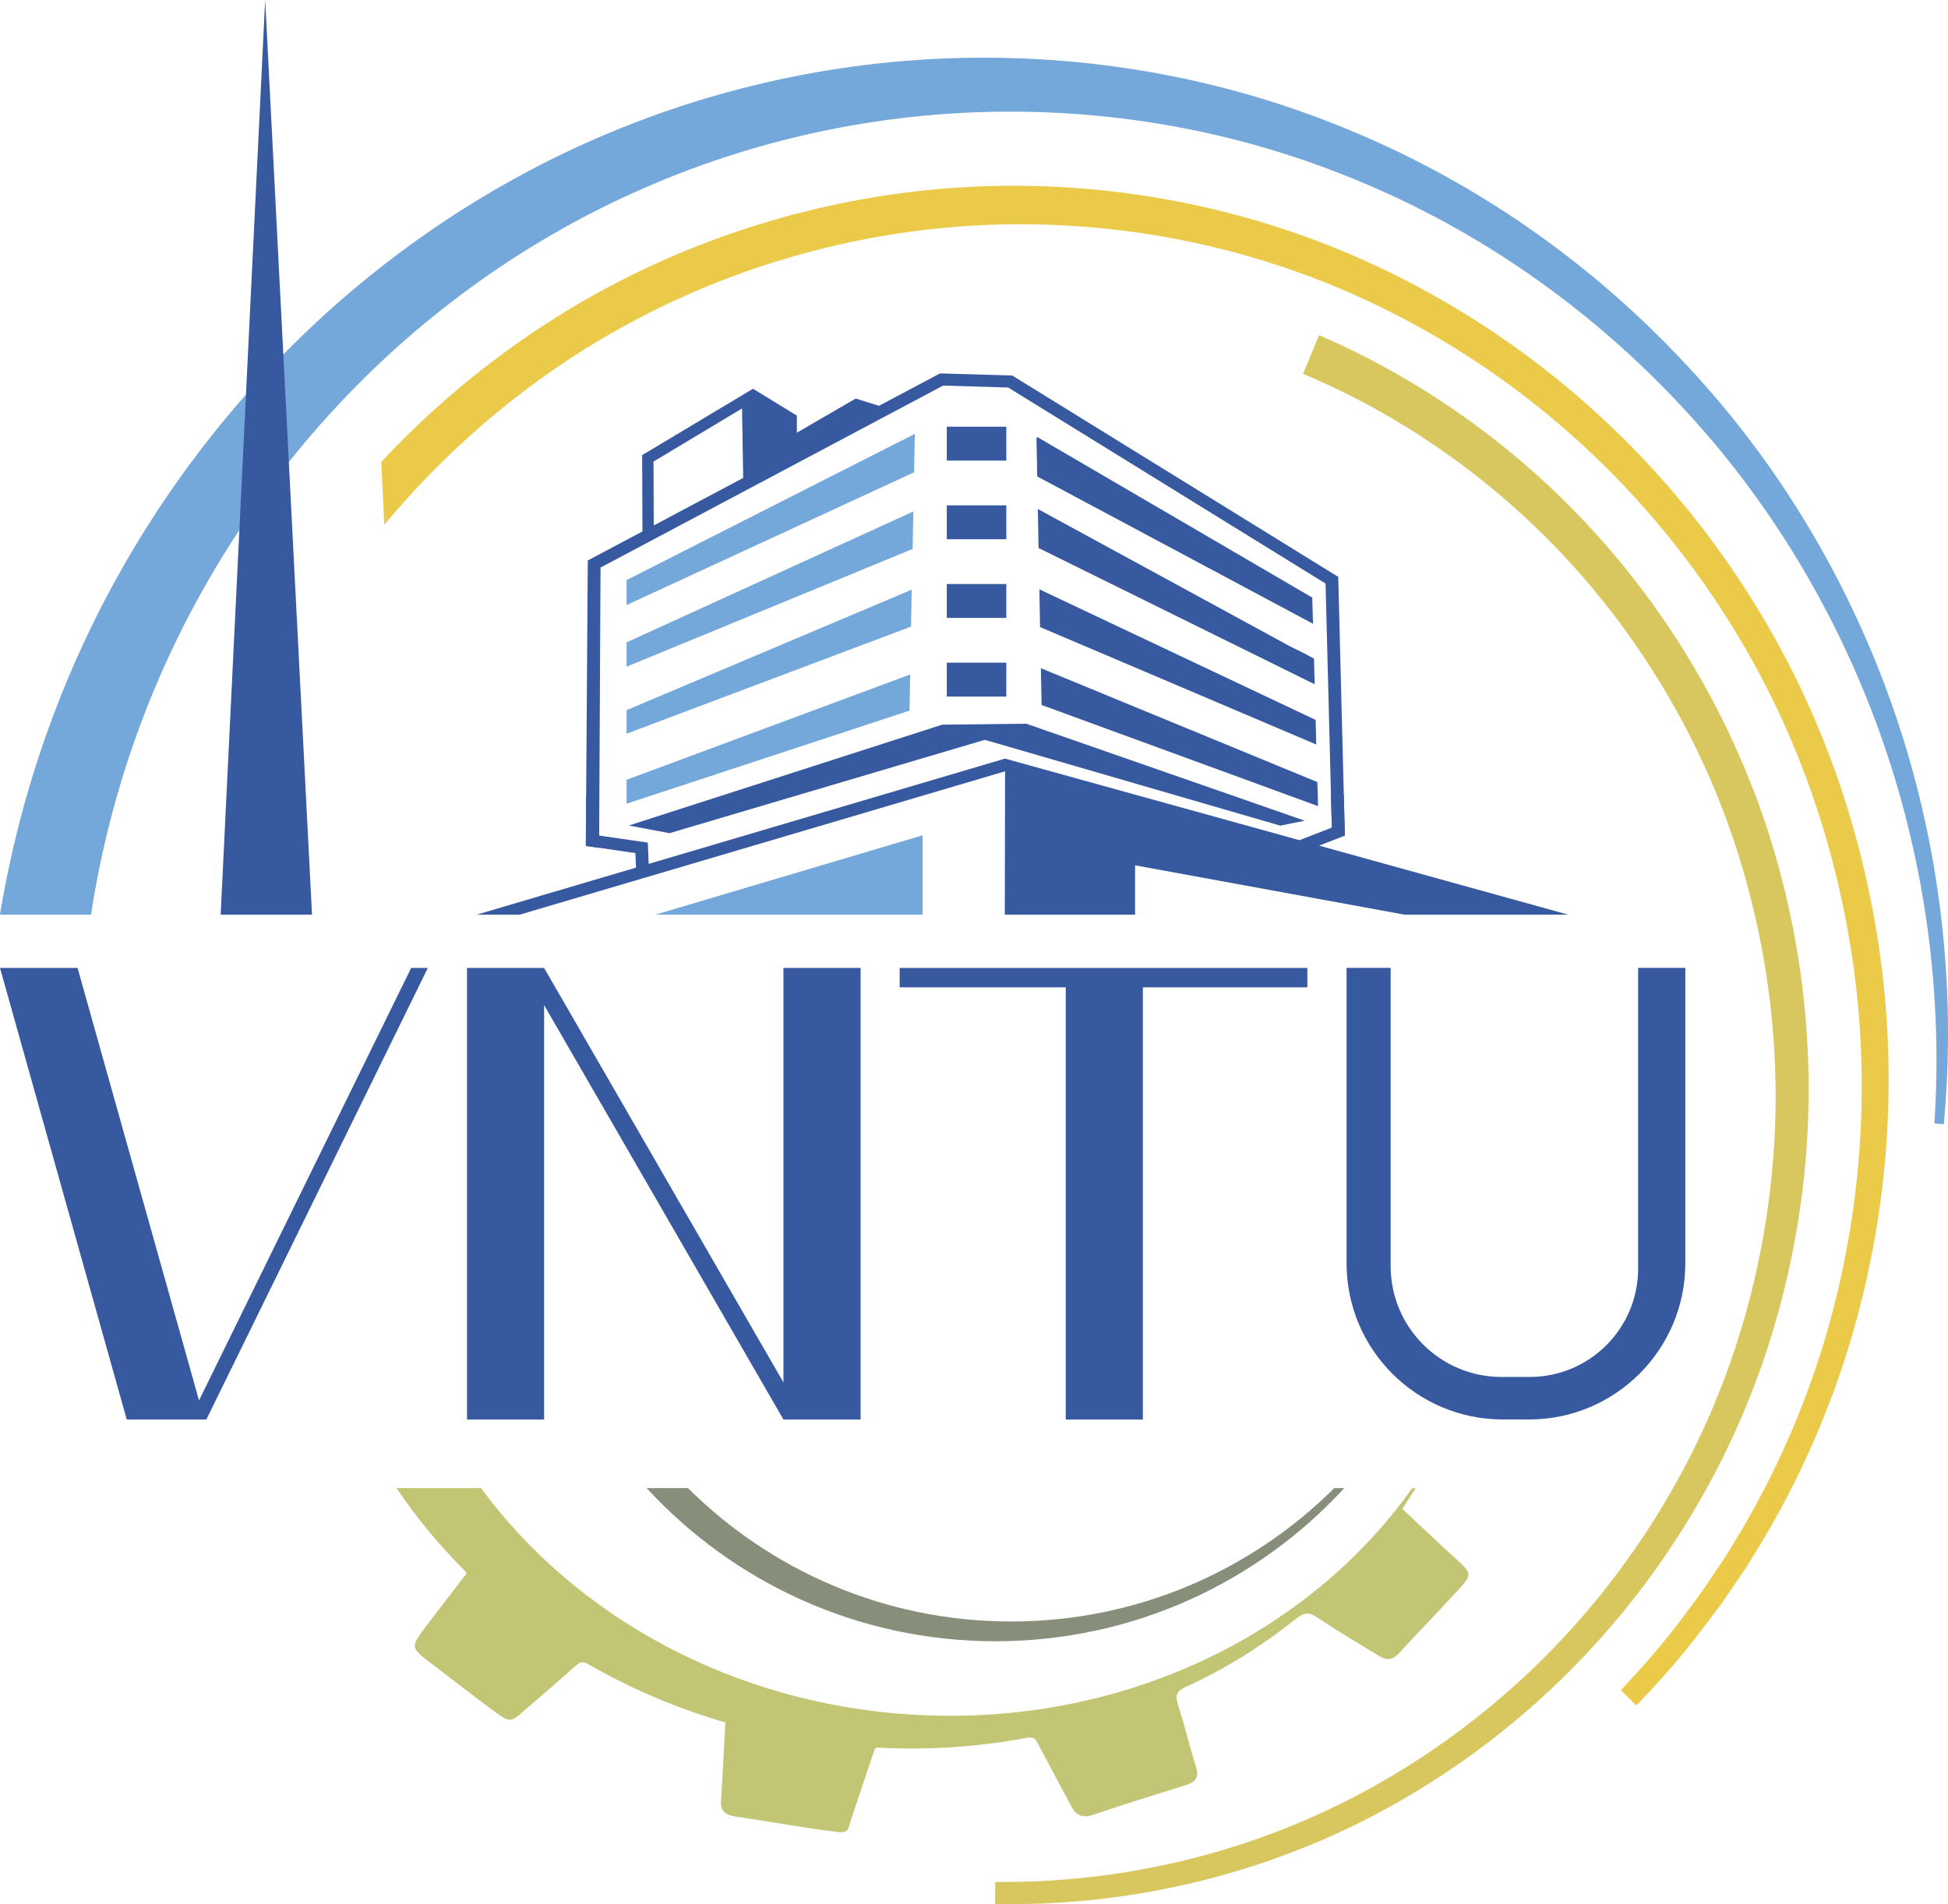
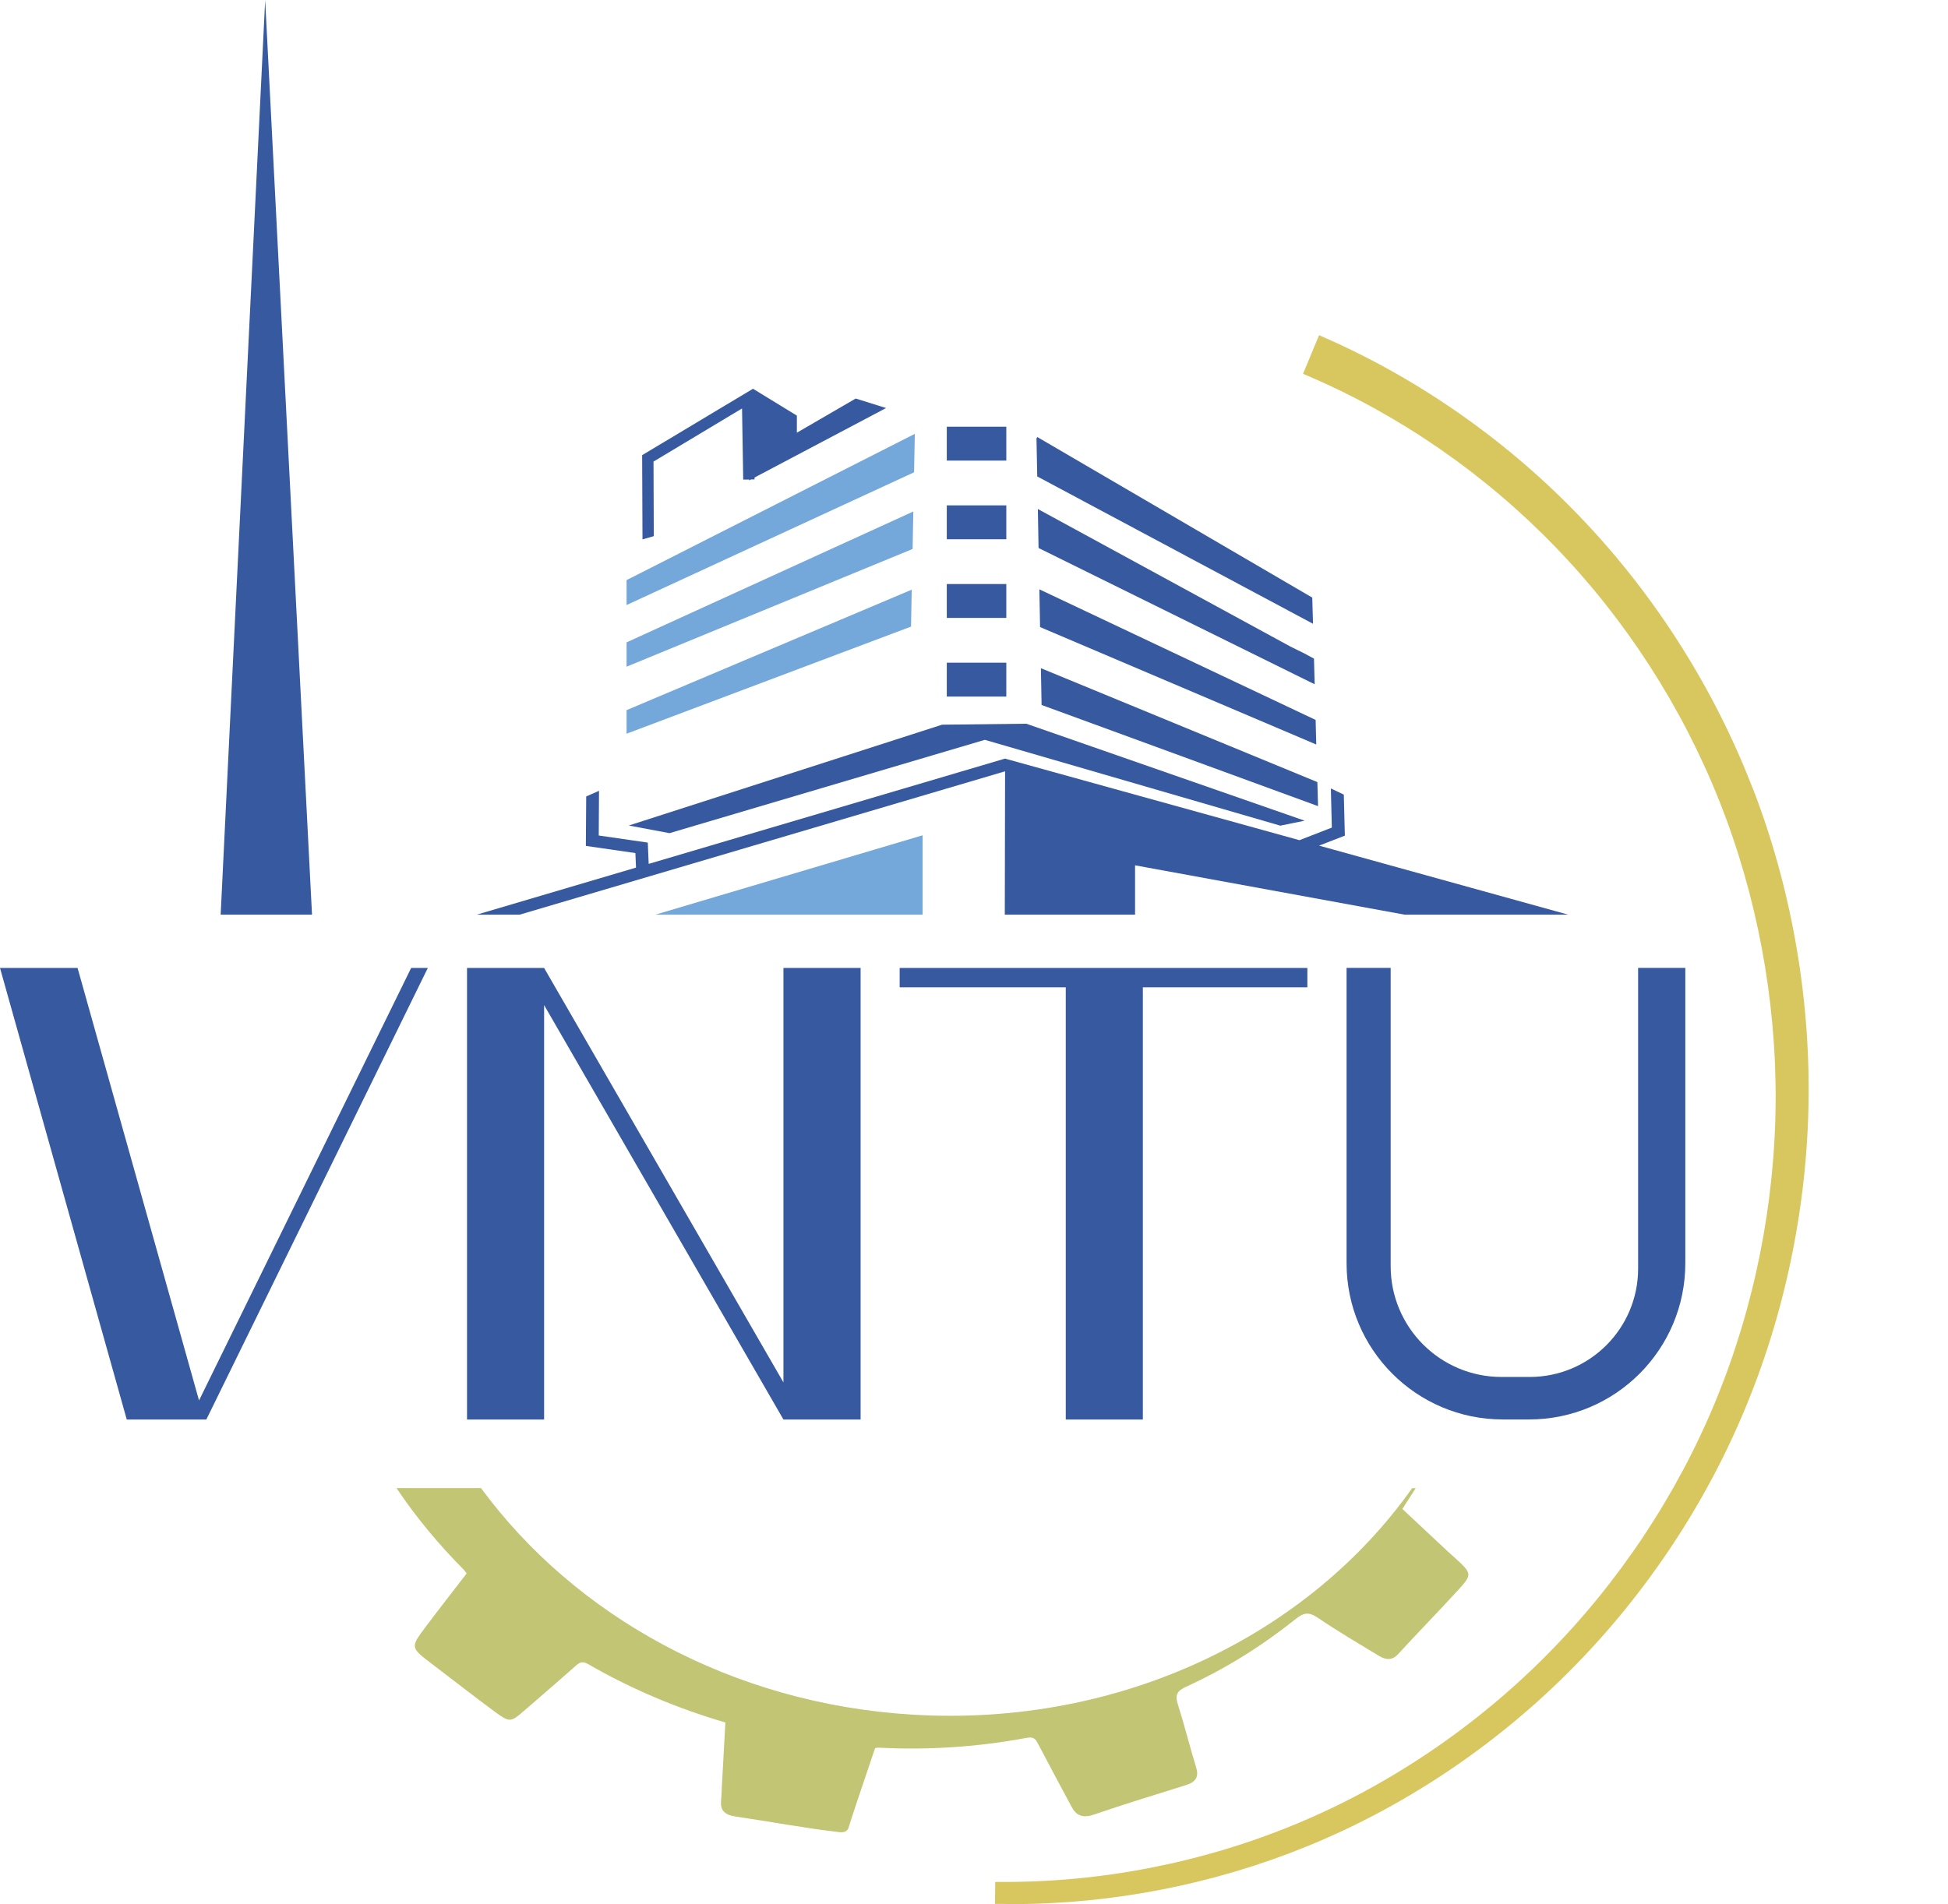
<svg xmlns="http://www.w3.org/2000/svg" id="b" data-name="Ebene 2" viewBox="0 0 282.76 276.45">
  <g id="c" data-name="Layer 1">
    <path d="m165.9,206.09h-11.2v-62.75h-24.11v-2.81h59.18v2.81h-23.88v62.75Z" style="fill: #3759a0;" />
    <polygon points="59.68 140.53 28.89 203.32 11.26 140.53 0 140.53 18.4 206.09 27.53 206.09 29.66 206.09 29.95 206.09 62.1 140.53 59.68 140.53" style="fill: #3759a0;" />
    <path d="m254.37,114.35c-5.54-14.35-14.07-27.82-24.66-38.94-10.58-11.16-23.52-20.28-37.41-26.38l-.83-.37-2.33,5.61.82.35c13.24,5.67,25.61,14.23,35.77,24.75,10.19,10.51,18.43,23.28,23.84,36.93,5.44,13.66,8.26,28.73,8.17,43.56-.08,14.86-3.09,29.91-8.71,43.53-5.6,13.62-14.06,26.35-24.45,36.82-10.38,10.5-22.95,18.99-36.36,24.56-13.45,5.61-28.29,8.53-42.87,8.45h-.89s-.03,3.19-.03,3.19h.89c.54.02,1.08.03,1.63.03,14.5,0,29.2-2.87,42.61-8.32,13.91-5.63,26.98-14.29,37.81-25.05,10.87-10.75,19.75-23.87,25.69-37.96,5.97-14.11,9.24-29.75,9.46-45.22.23-15.47-2.58-31.23-8.14-45.56Z" style="fill: #d8c75f;" />
-     <path d="m276.15,106.9c-5.73-18.2-15.14-35.34-27.69-49.84-6.27-7.24-13.23-13.9-20.83-19.76-7.59-5.87-15.8-10.96-24.46-15.15-8.66-4.18-17.76-7.49-27.12-9.78-9.36-2.29-18.98-3.61-28.66-3.92-19.35-.64-38.94,2.77-57.18,10.12-18.25,7.32-35.09,18.61-49.1,32.91-14.02,14.28-25.31,31.62-32.72,50.68-3.84,9.84-6.65,20.13-8.4,30.63h13.22c1.39-8.97,3.62-17.79,6.7-26.31,6.35-17.63,16.3-33.87,28.96-47.46,12.64-13.61,28.03-24.54,44.92-31.85,16.88-7.33,35.23-11.07,53.56-10.96,9.16.05,18.32,1.04,27.29,2.98,8.97,1.93,17.72,4.84,26.11,8.61,16.78,7.53,31.96,18.67,44.43,32.38,12.51,13.68,22.12,30.08,28.21,47.71,6.1,17.64,8.62,36.56,7.4,55.23l1.36.09c1.75-18.82-.27-38.11-6-56.32Z" style="fill: #74a7da;" />
-     <path d="m274.08,152.56c-.54-17.35-4.59-34.81-11.71-50.51-7.12-15.7-17.6-30.16-30.31-41.8-12.72-11.7-27.92-20.82-43.95-26.38-16.07-5.6-33.55-7.86-50.58-6.53-17.03,1.31-33.99,6.24-49.06,14.25-12.18,6.45-23.49,15.15-33.13,25.47l.44,9.15c9.92-11.96,22.13-22.03,35.49-29.24,14.31-7.76,30.47-12.59,46.73-13.98,16.29-1.4,33.05.62,48.48,5.86,15.43,5.21,30.1,13.86,42.42,25.01,12.33,11.12,22.54,24.97,29.53,40.06,7,15.12,11.05,31.99,11.71,48.78.67,16.82-2.05,33.96-7.88,49.58-2.93,7.86-6.66,15.45-11.11,22.59-.42.73-.88,1.41-1.37,2.14l-2.09,3.11c-.48.75-1.01,1.46-1.58,2.21l-2.12,2.84c-2.28,3.04-4.93,6.16-8.11,9.55l-.61.65,2.25,2.24.63-.66c3.28-3.45,6.03-6.63,8.41-9.74l2.17-2.85c.57-.75,1.16-1.52,1.68-2.32l2.13-3.11c.5-.72,1.01-1.47,1.45-2.23,4.61-7.27,8.51-15.04,11.58-23.1,6.13-16.04,9.07-33.68,8.51-51.02Z" style="fill: #ebca4a;" />
    <rect x="137.43" y="61.95" width="8.64" height="4.92" style="fill: #3759a0;" />
    <rect x="137.43" y="73.37" width="8.64" height="4.92" style="fill: #3759a0;" />
    <rect x="137.43" y="84.79" width="8.64" height="4.92" style="fill: #3759a0;" />
    <rect x="137.43" y="96.21" width="8.64" height="4.92" style="fill: #3759a0;" />
    <polygon points="190.48 86.76 150.57 63.45 150.45 63.64 150.56 69.17 190.59 90.56 190.48 86.76" style="fill: #3759a0;" />
    <polygon points="190.09 98.98 190.83 99.34 190.73 95.62 189.3 94.85 187.33 93.88 150.65 73.9 150.75 79.56 190.09 98.98" style="fill: #3759a0;" />
    <polygon points="191.06 108.09 190.97 104.52 150.87 85.56 150.97 91.04 191.06 108.09" style="fill: #3759a0;" />
    <polygon points="151.09 97.01 151.19 102.35 191.3 117.03 191.32 116.99 191.22 113.55 191.16 113.52 151.09 97.01" style="fill: #3759a0;" />
    <polygon points="90.95 87.84 132.68 68.57 132.79 62.99 90.95 84.22 90.95 87.84" style="fill: #74a7da;" />
    <polygon points="90.95 96.79 132.47 79.7 132.57 74.26 90.95 93.26 90.95 96.79" style="fill: #74a7da;" />
    <polygon points="90.95 106.52 132.24 90.97 132.34 85.61 90.95 103.1 90.95 106.52" style="fill: #74a7da;" />
-     <polygon points="90.95 116.68 132.02 103.17 132.12 97.92 90.95 113.21 90.95 116.68" style="fill: #74a7da;" />
    <polygon points="91.27 119.85 97.18 120.96 142.95 107.41 185.84 119.87 189.38 119.15 148.97 105.07 136.75 105.21 91.27 119.85" style="fill: #3759a0;" />
    <polygon points="133.92 132.79 133.92 121.27 95.14 132.79 133.92 132.79" style="fill: #74a7da;" />
-     <path d="m194.25,83.75l-47.32-29.23-10.48-.31-51.13,27.16-.29,41.45c.64.09,1.28.18,1.93.28.07-13.57.14-27.13.21-40.7l49.73-26.42,9.44.28,46.07,28.46c.3,11.81.6,23.62.91,35.43.63.39,1.26.78,1.89,1.17-.32-12.52-.64-25.04-.96-37.57Z" style="fill: #3759a0;" />
    <polygon points="92.32 125.96 69.21 132.79 75.44 132.79 145.89 111.98 145.85 132.79 164.76 132.79 164.76 125.63 203.87 132.79 227.62 132.79 191.47 122.77 195.21 121.32 195.06 115.36 193.18 114.47 193.32 120.15 188.62 121.98 146.18 110.22 145.9 110.13 94.16 125.42 94.03 122.33 86.91 121.3 86.95 114.81 85.09 115.63 85.04 122.81 92.23 123.85 92.32 125.96" style="fill: #3759a0;" />
    <polygon points="109.52 69.33 128.62 59.24 124.21 57.86 115.67 62.82 115.67 60.34 109.3 56.44 93.21 66.08 93.26 78.31 94.9 77.84 94.86 67.01 107.71 59.3 107.88 69.63 108.75 69.62 108.74 69.75 109 69.61 109.53 69.6 109.52 69.33" style="fill: #3759a0;" />
    <path d="m204.99,216.04c-15.06,21.3-42.26,34.7-72.46,32.9-26.38-1.57-49.11-14.39-62.71-32.9h-12.27c2.82,4.2,6.07,8.13,9.73,11.81.15.15.26.32.46.58-1.98,2.58-3.99,5.14-5.94,7.74-2.26,3.01-2.24,3.02.91,5.41,3.05,2.32,6.06,4.68,9.15,6.96,2.11,1.55,2.3,1.5,4.17-.13,2.52-2.19,5.06-4.36,7.54-6.57.61-.55,1.04-.68,1.84-.22,6.27,3.62,12.96,6.43,19.88,8.45-.17,3.22-.35,6.37-.52,9.52-.03.6-.04,1.21-.1,1.81-.15,1.41.5,2.09,2.12,2.33,5.01.73,9.98,1.68,15.01,2.26.19.02.74.09,1.11-.23.22-.2.29-.46.3-.53.18-.67,1.69-5.18,3.81-11.43.12-.02.32-.08.55-.07,7.24.38,14.41-.11,21.48-1.43,1.13-.21,1.33.31,1.68.97,1.59,3.01,3.18,6.02,4.8,9.02.68,1.27,1.59,1.73,3.24,1.16,4.41-1.52,8.89-2.88,13.36-4.28,1.4-.44,1.92-1.16,1.51-2.52-.94-3.06-1.7-6.16-2.67-9.21-.41-1.28-.21-1.92,1.2-2.56,5.79-2.63,11.06-5.97,15.9-9.83,1.16-.93,1.9-1.07,3.22-.18,2.87,1.95,5.88,3.72,8.87,5.53.96.58,1.89.72,2.79-.26,2.83-3.09,5.77-6.09,8.59-9.17,2.19-2.39,2.14-2.5-.23-4.69-.39-.36-.8-.71-1.19-1.07-2.21-2.06-4.41-4.13-6.56-6.14.67-1.04,1.3-2.03,1.93-3.01h-.5Z" style="fill: #c2c573;" />
-     <path d="m144.49,238.28c20.03,0,38.07-8.57,50.64-22.24h-1.45c-12.02,11.97-28.6,19.37-46.91,19.37s-34.88-7.4-46.91-19.37h-6c12.57,13.67,30.6,22.24,50.64,22.24Z" style="fill: #878e79;" />
    <polygon points="45.29 132.79 38.49 0 32.03 132.79 45.29 132.79" style="fill: #3759a0;" />
    <polygon points="113.72 140.53 113.72 143.34 113.72 165.71 113.72 200.7 78.98 140.53 67.79 140.53 67.79 143.34 67.79 165.71 67.79 206.09 78.98 206.09 78.98 165.25 78.98 145.92 113.72 206.09 124.92 206.09 124.92 165.25 124.92 143.34 124.92 140.53 113.72 140.53" style="fill: #3759a0;" />
    <path d="m237.78,140.53v43.64c0,8.7-7.05,15.74-15.74,15.74h-4.09c-8.88,0-16.09-7.2-16.09-16.09v-43.3h-6.4v42.88c0,12.52,10.15,22.68,22.68,22.68h3.81c12.52,0,22.68-10.15,22.68-22.68v-42.88h-6.85Z" style="fill: #3759a0;" />
  </g>
</svg>